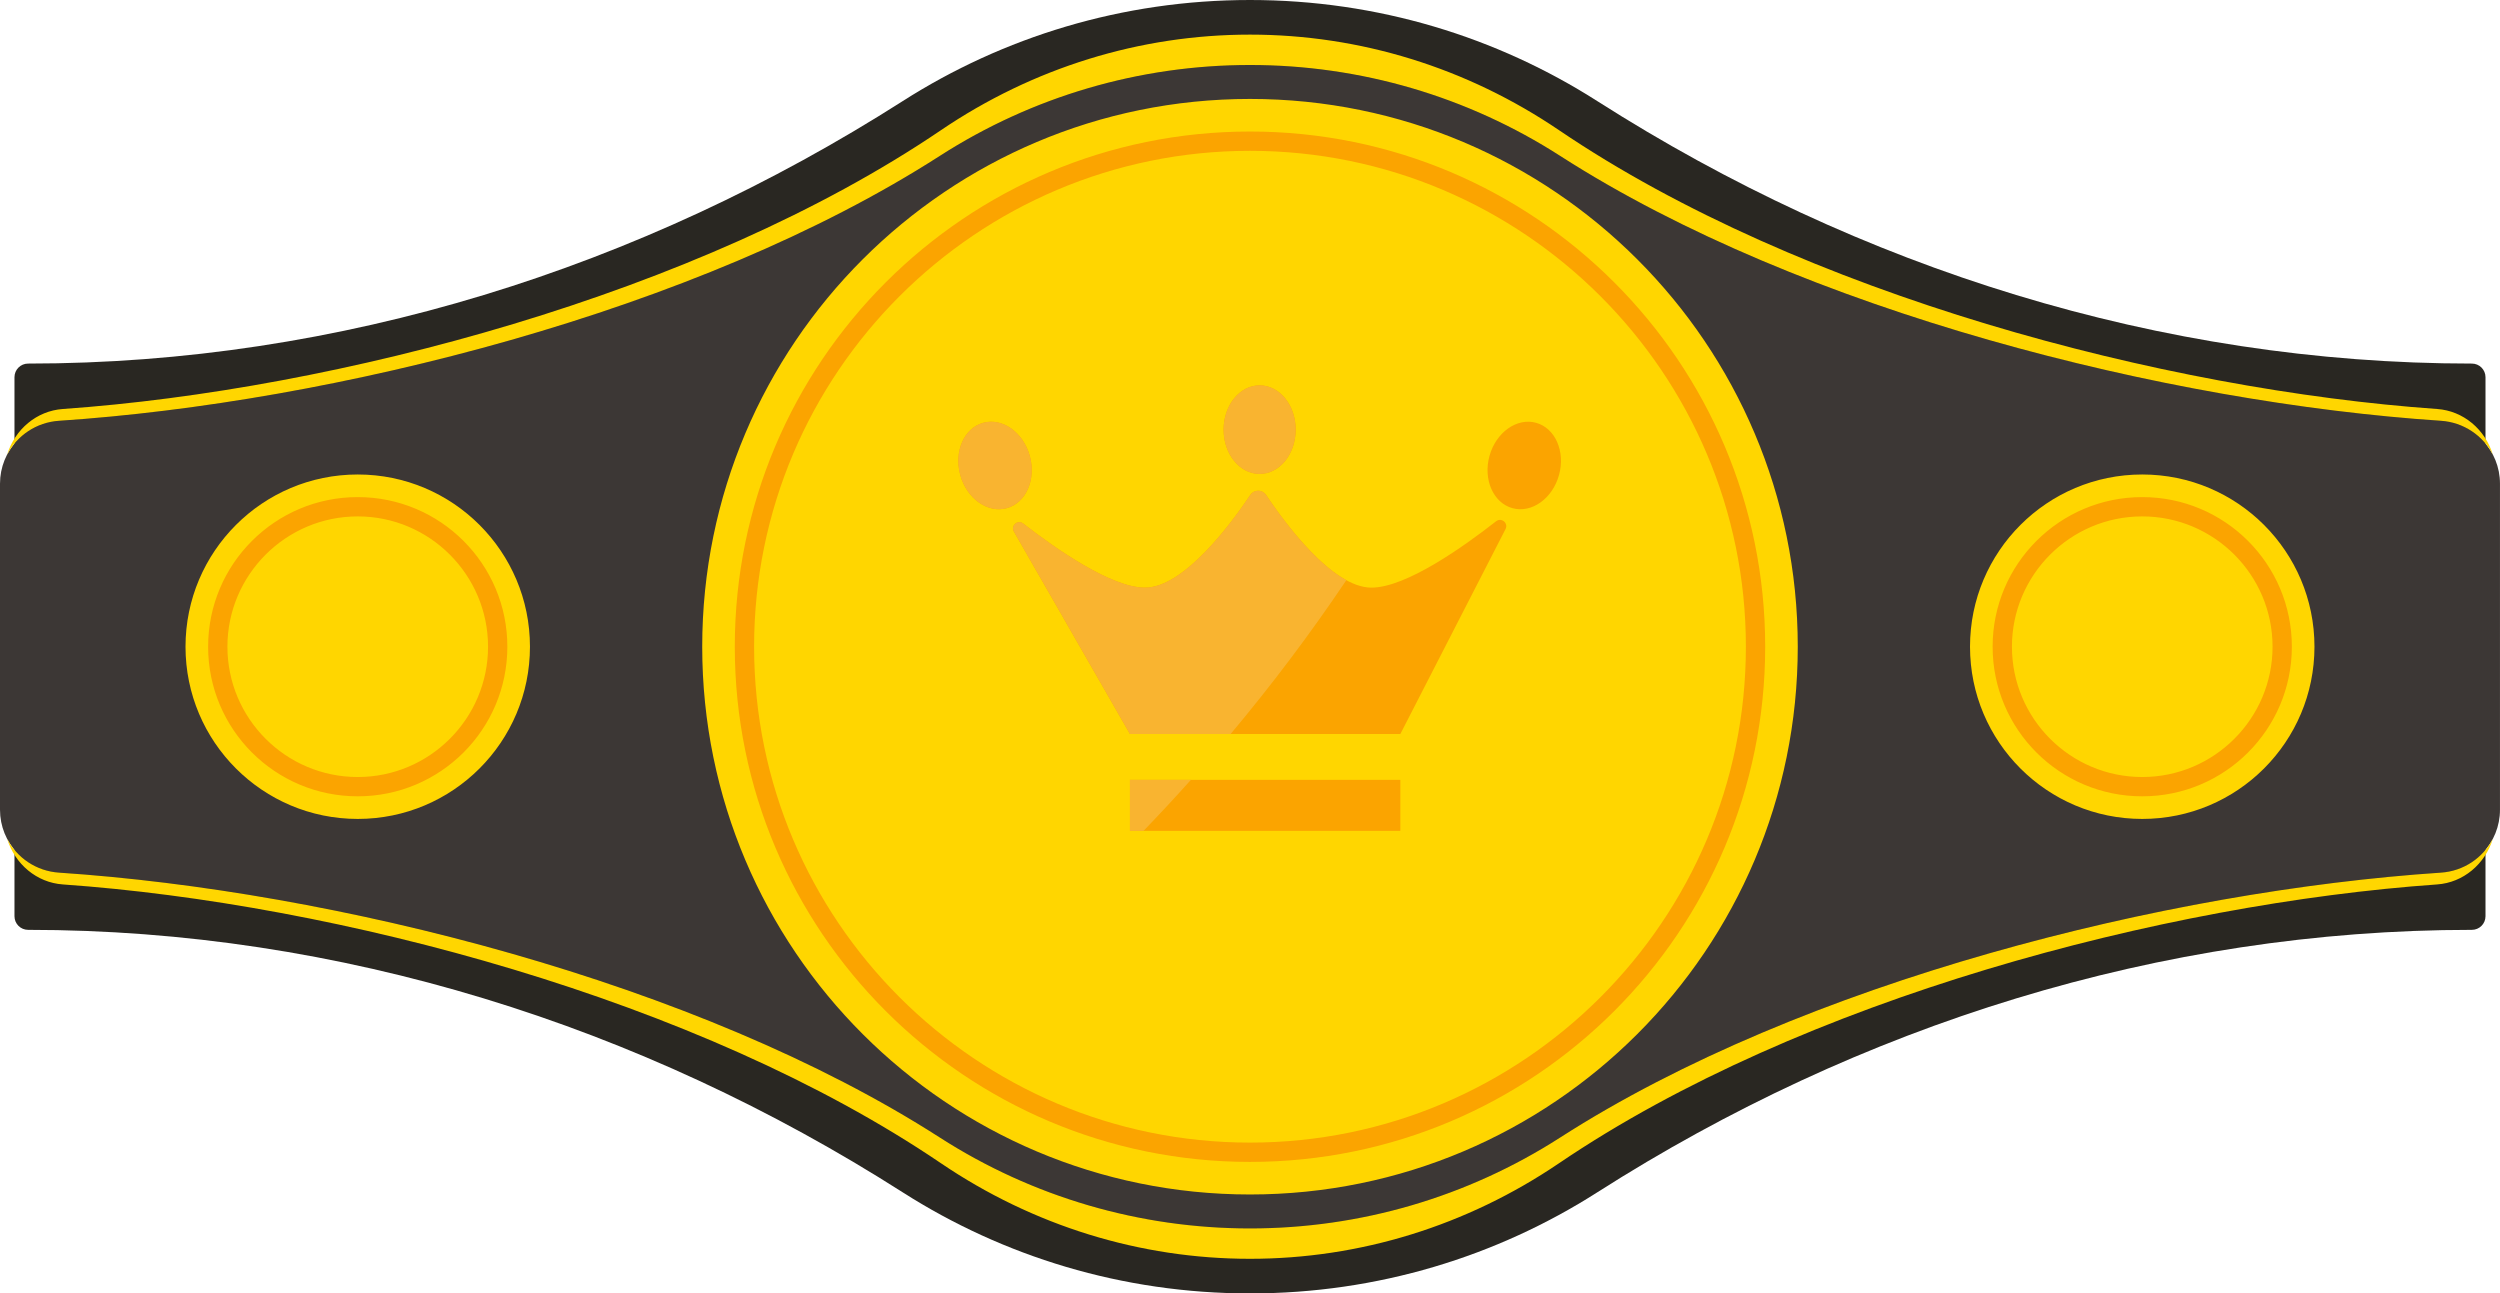
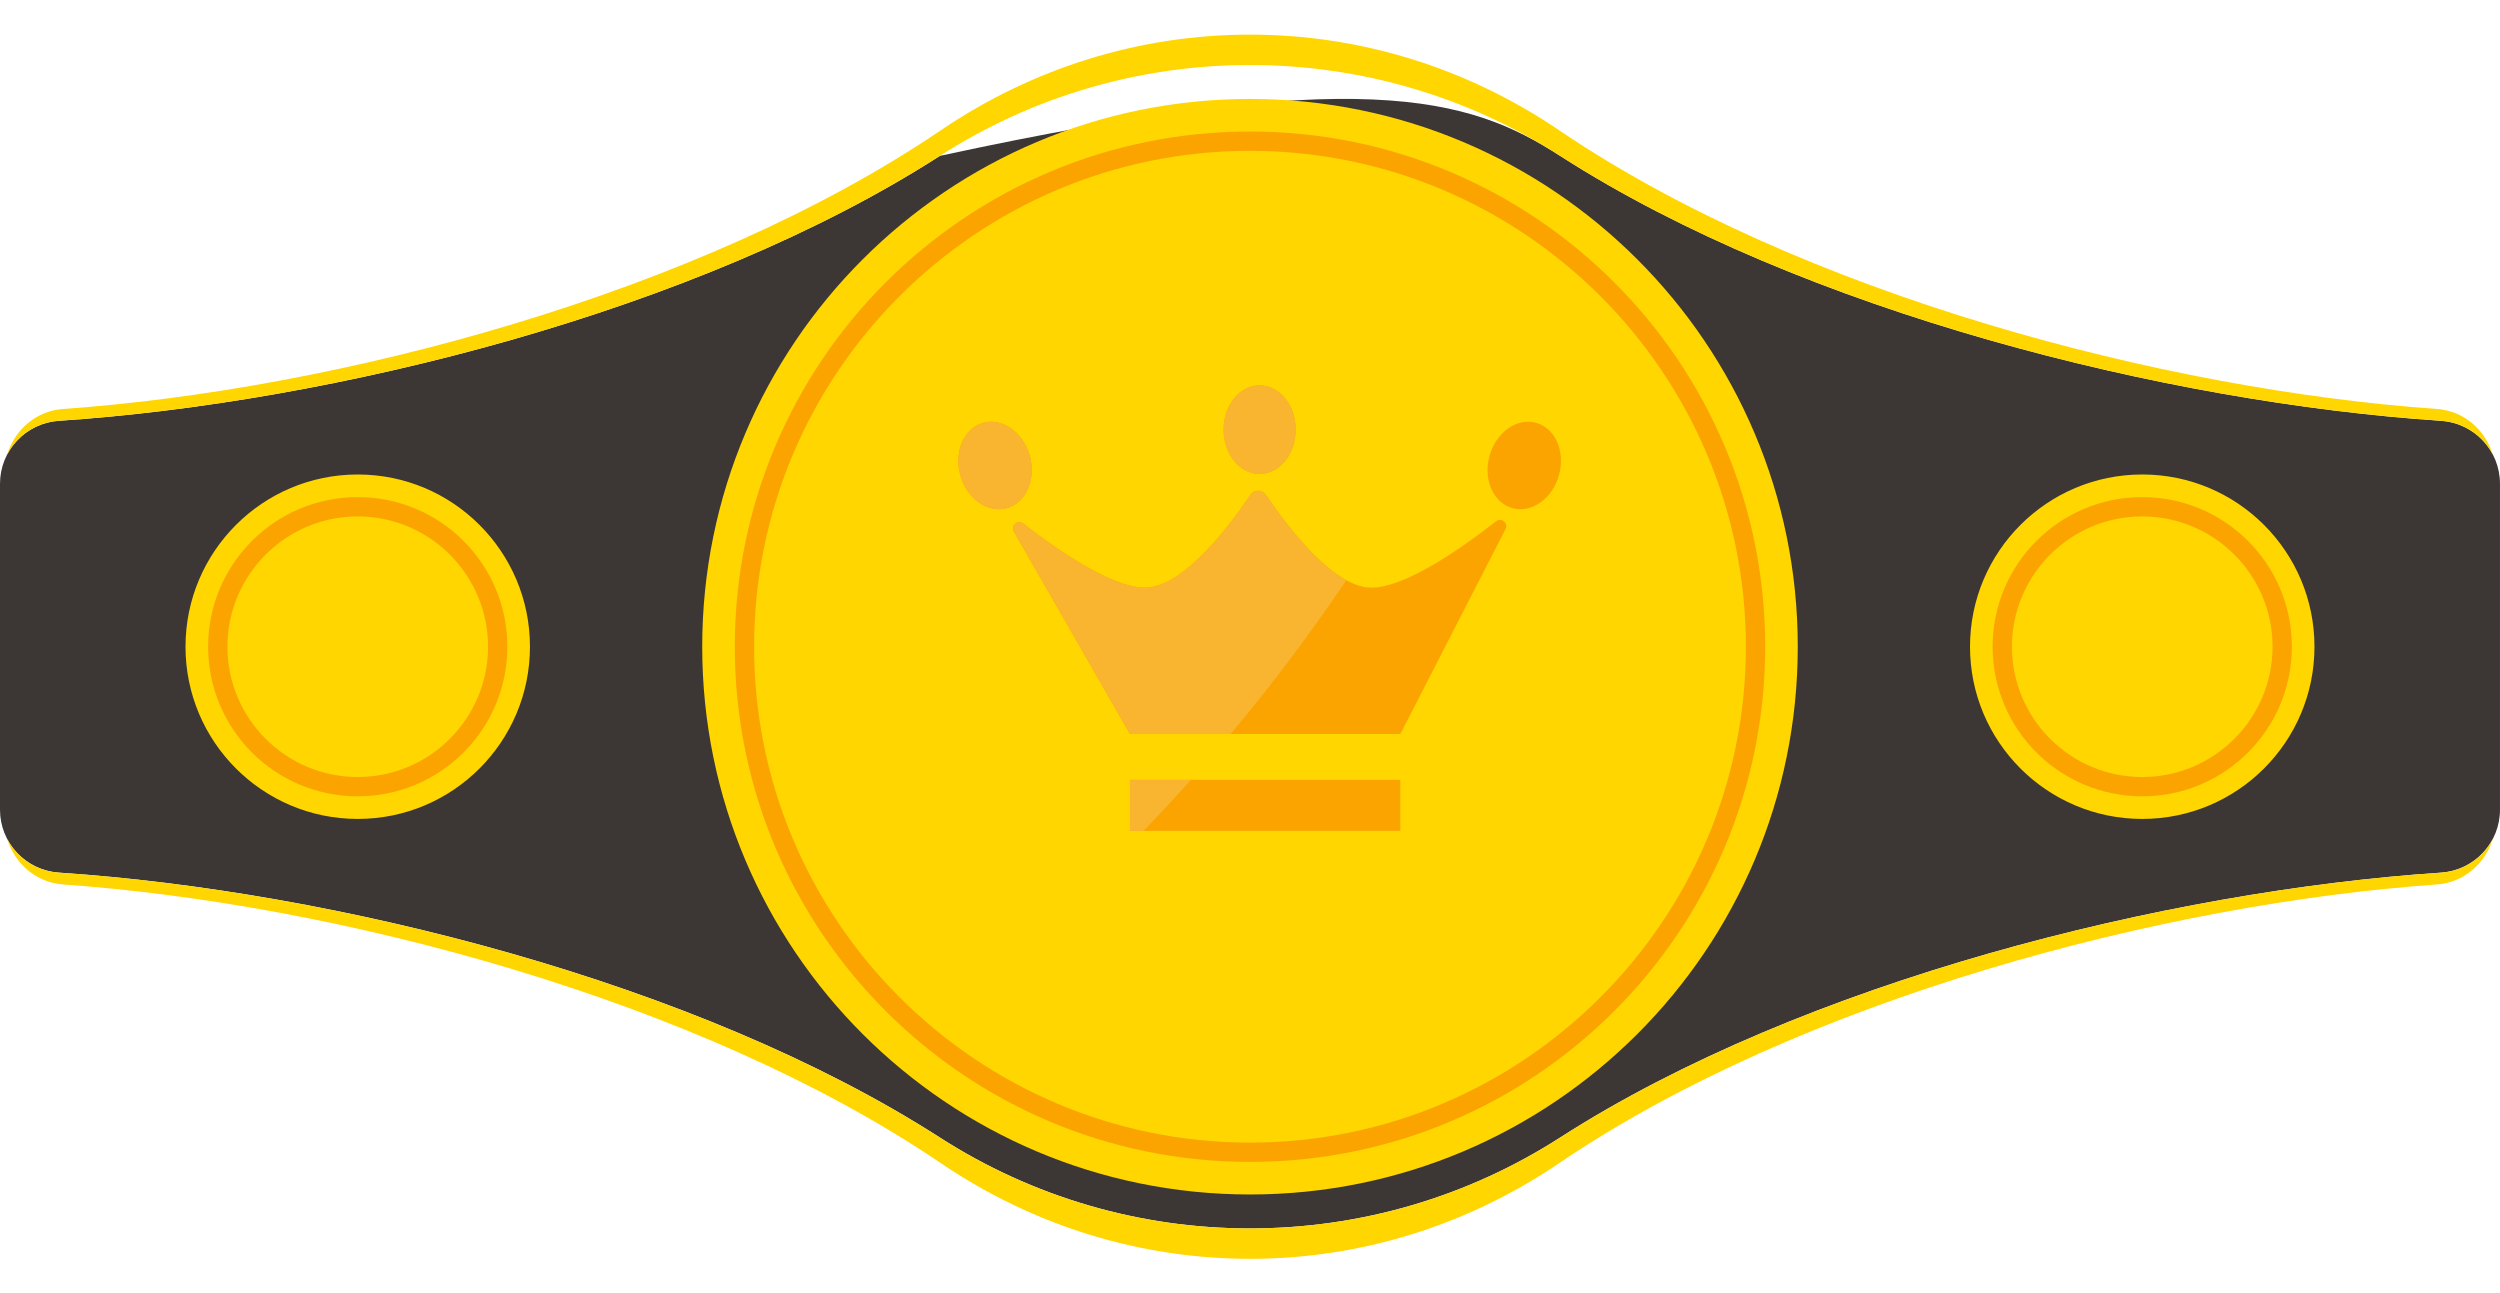
<svg xmlns="http://www.w3.org/2000/svg" clip-rule="evenodd" fill-rule="evenodd" height="162.1" preserveAspectRatio="xMidYMid meet" stroke-linejoin="round" stroke-miterlimit="2" version="1.0" viewBox="0.0 0.0 313.3 162.1" width="313.3" zoomAndPan="magnify">
  <g id="change1_1">
-     <path d="M351.228,166.065C312.259,166.065 274.471,154.126 241.618,133.168C229.048,125.149 214.118,120.502 198.102,120.502C182.085,120.502 167.156,125.149 154.586,133.168C121.732,154.126 83.944,166.065 44.975,166.065C44.032,166.065 43.267,166.83 43.267,167.773L43.267,235.323C43.267,236.266 44.032,237.031 44.975,237.031C83.944,237.031 121.732,248.97 154.586,269.928C167.156,277.947 182.085,282.594 198.102,282.594C214.118,282.594 229.048,277.947 241.618,269.928C274.471,248.97 312.259,237.031 351.228,237.031C352.171,237.031 352.936,236.266 352.936,235.323L352.936,167.773C352.936,166.83 352.171,166.065 351.228,166.065Z" fill="#292722" fill-rule="nonzero" transform="translate(-41.453 -120.502)" />
-   </g>
+     </g>
  <g id="change2_1">
-     <path d="M198.102,274.449C184.275,274.449 170.837,270.511 159.239,263.061C128.793,243.501 83.111,232.14 48.848,229.861C44.698,229.585 41.453,226.159 41.453,221.97L41.453,181.126C41.453,176.937 44.698,173.511 48.848,173.235C83.111,170.956 128.793,159.595 159.239,140.035C170.837,132.585 184.275,128.647 198.102,128.647C211.929,128.647 225.367,132.585 236.965,140.035C267.41,159.595 313.092,170.956 347.355,173.235C351.505,173.511 354.75,176.937 354.75,181.126L354.75,221.97C354.75,226.159 351.505,229.585 347.355,229.861C313.092,232.14 267.41,243.501 236.964,263.061C225.367,270.511 211.929,274.449 198.102,274.449Z" fill="#3c3735" fill-rule="nonzero" transform="translate(-41.453 -120.502)" />
+     <path d="M198.102,274.449C184.275,274.449 170.837,270.511 159.239,263.061C128.793,243.501 83.111,232.14 48.848,229.861C44.698,229.585 41.453,226.159 41.453,221.97L41.453,181.126C41.453,176.937 44.698,173.511 48.848,173.235C83.111,170.956 128.793,159.595 159.239,140.035C211.929,128.647 225.367,132.585 236.965,140.035C267.41,159.595 313.092,170.956 347.355,173.235C351.505,173.511 354.75,176.937 354.75,181.126L354.75,221.97C354.75,226.159 351.505,229.585 347.355,229.861C313.092,232.14 267.41,243.501 236.964,263.061C225.367,270.511 211.929,274.449 198.102,274.449Z" fill="#3c3735" fill-rule="nonzero" transform="translate(-41.453 -120.502)" />
  </g>
  <g id="change3_1">
    <path d="M353.857,225.626C352.88,228.784 350.162,231.108 346.875,231.339C312.722,233.738 267.187,245.692 236.839,266.273C225.279,274.112 211.884,278.256 198.102,278.256C184.319,278.256 170.924,274.112 159.364,266.273C129.016,245.692 83.481,233.738 49.329,231.339C46.041,231.108 43.323,228.784 42.346,225.626C43.586,228.004 46.005,229.672 48.848,229.861C83.111,232.14 128.793,243.501 159.239,263.061C170.837,270.511 184.275,274.449 198.102,274.449C211.929,274.449 225.367,270.511 236.964,263.061C267.41,243.501 313.092,232.14 347.355,229.861C350.198,229.672 352.617,228.004 353.857,225.626ZM266.749,201.548C266.749,239.461 236.015,270.195 198.102,270.195C160.189,270.195 129.455,239.461 129.455,201.548C129.455,163.635 160.189,132.901 198.102,132.901C236.015,132.901 266.749,163.635 266.749,201.548ZM64.701,201.548C64.701,213.468 74.364,223.131 86.285,223.131C98.205,223.131 107.868,213.468 107.868,201.548C107.868,189.628 98.205,179.965 86.285,179.965C74.364,179.965 64.701,189.628 64.701,201.548ZM331.502,201.548C331.502,213.468 321.839,223.131 309.919,223.131C297.998,223.131 288.335,213.468 288.335,201.548C288.335,189.628 297.998,179.965 309.919,179.965C321.839,179.965 331.502,189.628 331.502,201.548ZM42.346,177.47C43.323,174.312 46.041,171.988 49.329,171.757C83.481,169.358 129.017,157.404 159.364,136.823C170.924,128.984 184.319,124.84 198.102,124.84C211.884,124.84 225.279,128.984 236.84,136.823C267.187,157.404 312.722,169.358 346.875,171.757C350.162,171.988 352.88,174.312 353.857,177.47C352.617,175.092 350.198,173.424 347.355,173.235C313.092,170.956 267.41,159.595 236.965,140.035C225.367,132.585 211.929,128.647 198.102,128.647C184.275,128.647 170.837,132.585 159.239,140.035C128.793,159.595 83.111,170.956 48.848,173.235C46.005,173.424 43.586,175.092 42.346,177.47Z" fill="#ffd600" fill-rule="nonzero" transform="translate(-41.453 -120.502)" />
  </g>
  <g id="change4_1">
    <path d="M262.666,201.548C262.666,237.206 233.76,266.113 198.102,266.113C162.444,266.113 133.537,237.206 133.537,201.548C133.537,165.89 162.444,136.984 198.102,136.984C233.76,136.984 262.666,165.89 262.666,201.548ZM198.102,263.693C163.835,263.693 135.957,235.815 135.957,201.548C135.957,167.281 163.835,139.403 198.102,139.403C232.369,139.403 260.247,167.281 260.247,201.548C260.247,235.815 232.369,263.693 198.102,263.693ZM216.943,224.624L183.057,224.624L183.057,218.235L216.943,218.235L216.943,224.624ZM328.668,201.548C328.668,211.903 320.274,220.297 309.919,220.297C299.564,220.297 291.169,211.903 291.169,201.548C291.169,191.193 299.564,182.799 309.919,182.799C320.274,182.799 328.668,191.193 328.668,201.548ZM67.535,201.548C67.535,211.903 75.93,220.297 86.285,220.297C96.64,220.297 105.034,211.903 105.034,201.548C105.034,191.193 96.64,182.799 86.285,182.799C75.93,182.799 67.535,191.193 67.535,201.548ZM309.918,217.878C300.914,217.878 293.589,210.552 293.589,201.548C293.589,192.544 300.914,185.218 309.918,185.218C318.923,185.218 326.249,192.544 326.249,201.548C326.249,210.552 318.923,217.878 309.918,217.878ZM86.285,217.878C77.28,217.878 69.954,210.552 69.954,201.548C69.954,192.544 77.28,185.218 86.285,185.218C95.289,185.218 102.615,192.544 102.615,201.548C102.615,210.552 95.289,217.878 86.285,217.878ZM230.126,186.807C230.513,186.055 229.608,185.305 228.942,185.827C224.92,188.979 217.667,194.144 213.322,194.144C208.398,194.144 202.429,185.992 200.113,182.525C199.643,181.821 198.614,181.821 198.144,182.525C195.828,185.992 189.86,194.144 184.936,194.144C180.717,194.144 173.758,189.277 169.676,186.108C168.994,185.579 168.086,186.377 168.515,187.125L183.057,212.49L216.943,212.49L230.126,186.807ZM161.797,180.045C162.617,182.998 165.231,184.852 167.635,184.184C170.04,183.517 171.324,180.581 170.504,177.627C169.683,174.673 167.069,172.82 164.665,173.487C162.261,174.155 160.977,177.091 161.797,180.045ZM236.826,180.045C236.006,182.998 233.392,184.852 230.988,184.184C228.583,183.517 227.299,180.581 228.119,177.627C228.939,174.673 231.553,172.82 233.958,173.487C236.362,174.155 237.646,177.091 236.826,180.045ZM203.829,174.345C203.829,177.411 201.807,179.896 199.311,179.896C196.816,179.896 194.793,177.411 194.793,174.345C194.793,171.28 196.816,168.794 199.311,168.794C201.807,168.794 203.829,171.28 203.829,174.345Z" fill="#fba400" transform="translate(-41.453 -120.502)" />
  </g>
  <g id="change5_1">
    <path d="M184.764,224.624L183.057,224.624L183.057,218.235L190.697,218.235C188.762,220.397 186.783,222.528 184.764,224.624ZM195.673,212.49L183.057,212.49L168.515,187.125C168.182,186.546 168.652,185.937 169.197,185.937C169.356,185.937 169.522,185.989 169.676,186.108C173.758,189.277 180.717,194.144 184.936,194.144C189.86,194.144 195.828,185.992 198.144,182.525C198.379,182.173 198.754,181.997 199.129,181.997C199.503,181.997 199.878,182.173 200.113,182.525C201.95,185.275 206.086,190.974 210.175,193.212C205.678,199.903 200.841,206.325 195.673,212.49ZM166.635,184.32C164.545,184.32 162.504,182.591 161.797,180.045C160.977,177.091 162.261,174.155 164.665,173.487C164.997,173.395 165.331,173.351 165.665,173.351C167.755,173.351 169.796,175.08 170.504,177.627C171.324,180.581 170.04,183.517 167.635,184.184C167.304,184.276 166.969,184.32 166.635,184.32ZM199.311,179.896C196.816,179.896 194.793,177.411 194.793,174.345C194.793,171.28 196.816,168.794 199.311,168.794C201.807,168.794 203.829,171.28 203.829,174.345C203.829,177.411 201.807,179.896 199.311,179.896Z" fill="#f9b430" fill-rule="nonzero" transform="translate(-41.453 -120.502)" />
  </g>
</svg>